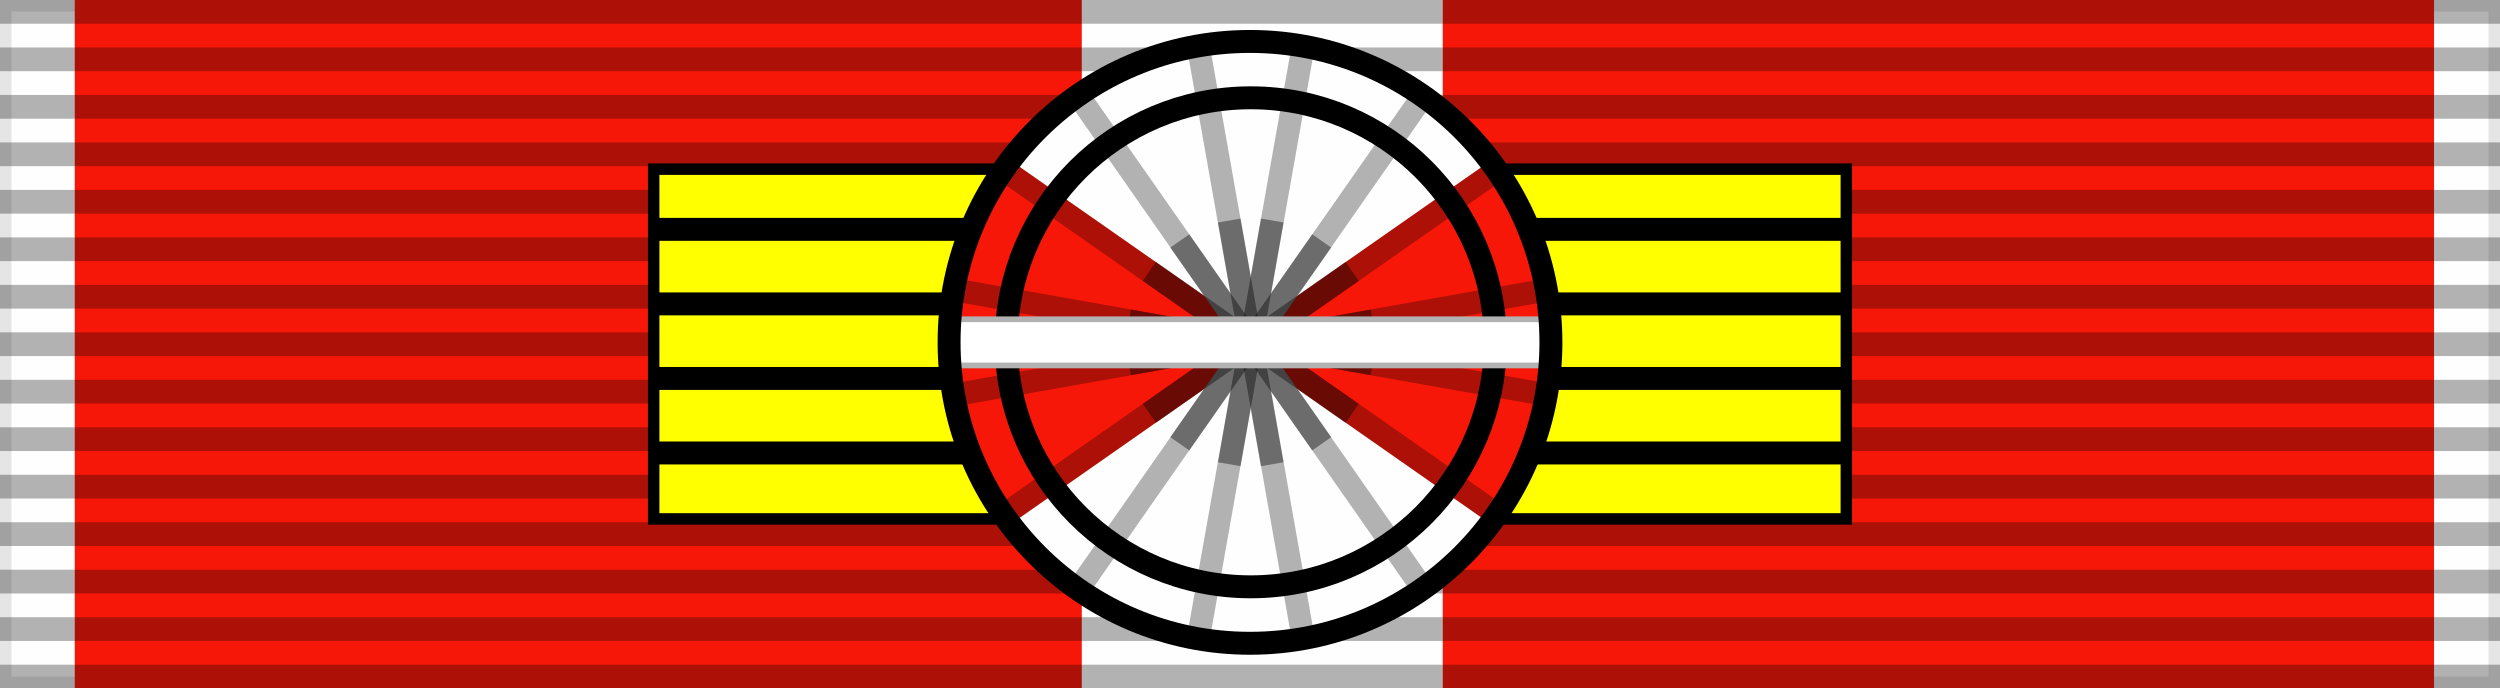
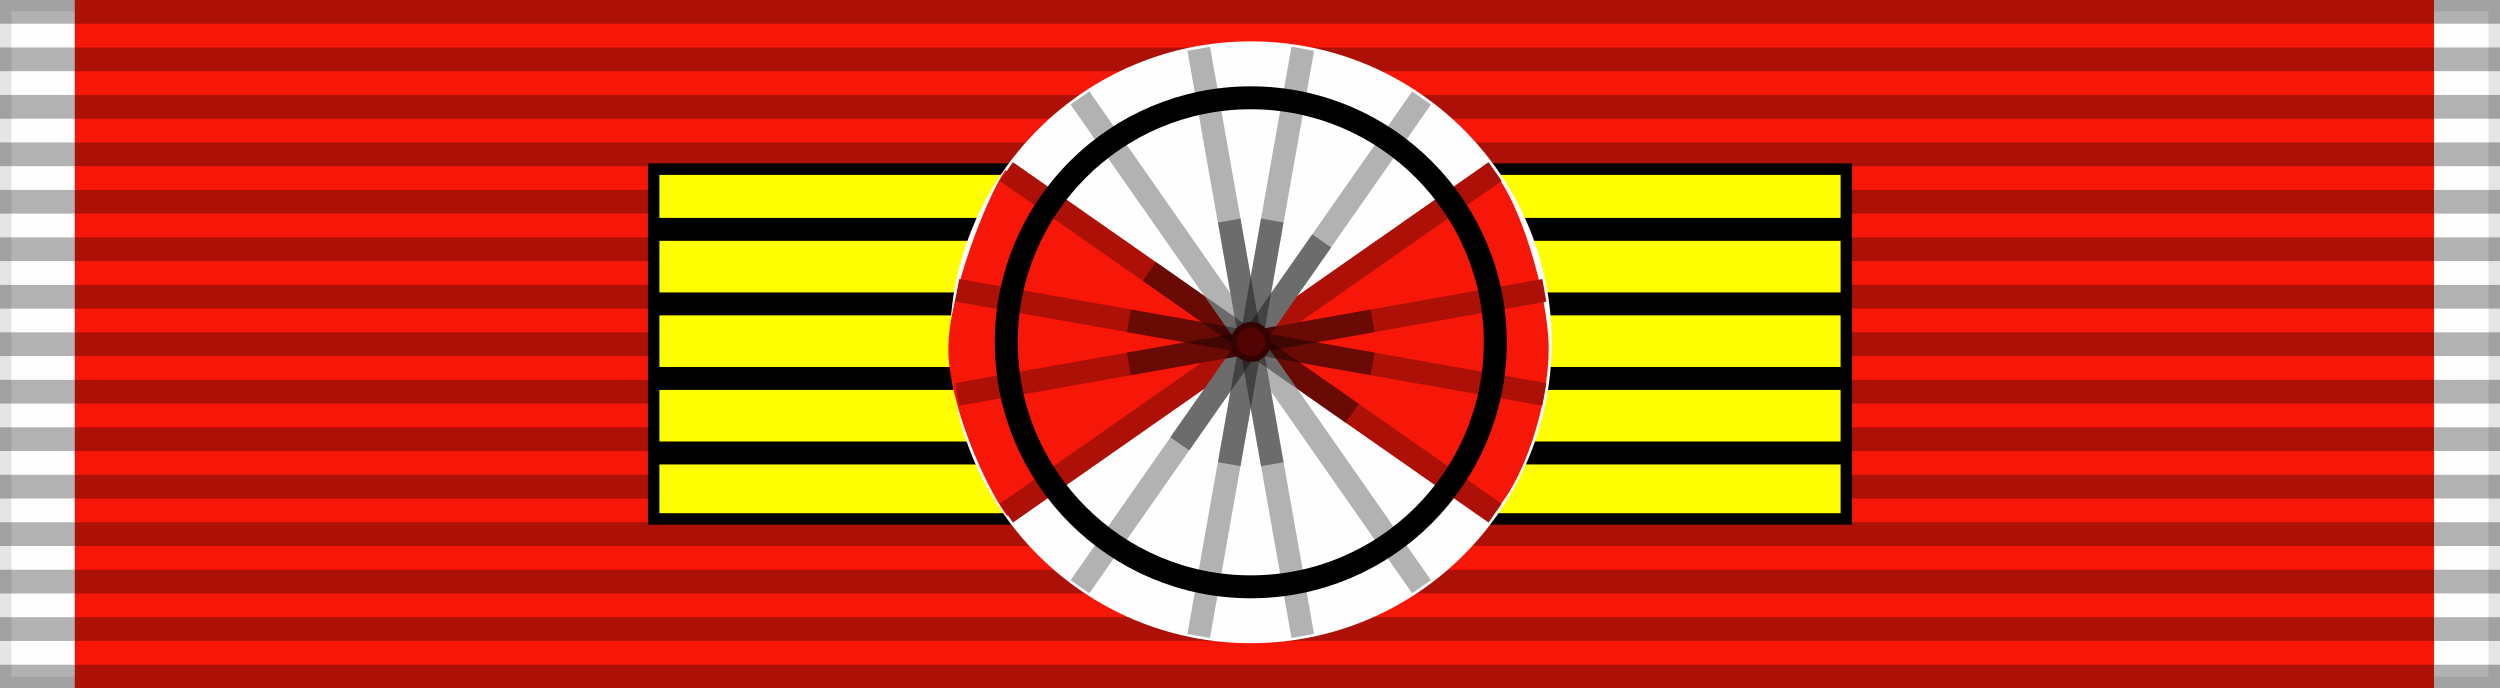
<svg xmlns="http://www.w3.org/2000/svg" xmlns:ns1="http://sodipodi.sourceforge.net/DTD/sodipodi-0.dtd" xmlns:ns2="http://www.inkscape.org/namespaces/inkscape" width="218" height="60" version="1.1" id="svg5396" ns1:docname="AUT Honour for Services to the Republic of Austria - 2nd Class BAR.svg" ns2:version="1.0 (4035a4fb49, 2020-05-01)">
  <rect width="100%" height="100%" fill="#333333" stroke="none" />
  <defs id="defs5400">
    <ns2:perspective id="perspective88" ns2:persp3d-origin="109 : 20 : 1" ns2:vp_z="218 : 30 : 1" ns2:vp_y="0 : 1000 : 0" ns2:vp_x="0 : 30 : 1" ns1:type="inkscape:persp3d" />
    <linearGradient id="linearGradient3114">
      <stop id="stop3116" offset="0" style="stop-color:#ffffff;stop-opacity:1;" />
      <stop style="stop-color:#ffffff;stop-opacity:1;" offset="0.615" id="stop3135" />
      <stop style="stop-color:#c8c8c8;stop-opacity:1;" offset="1" id="stop3133" />
    </linearGradient>
    <ns2:perspective id="perspective2628" ns2:persp3d-origin="109 : 20 : 1" ns2:vp_z="218 : 30 : 1" ns2:vp_y="0 : 1000 : 0" ns2:vp_x="0 : 30 : 1" ns1:type="inkscape:persp3d" />
    <ns2:perspective ns1:type="inkscape:persp3d" ns2:vp_x="0 : 30 : 1" ns2:vp_y="0 : 1000 : 0" ns2:vp_z="218 : 30 : 1" ns2:persp3d-origin="109 : 20 : 1" id="perspective61" />
  </defs>
  <ns1:namedview ns2:document-rotation="0" pagecolor="#ffffff" bordercolor="#666666" borderopacity="1" objecttolerance="10" gridtolerance="10" guidetolerance="10" ns2:pageopacity="0" ns2:pageshadow="2" ns2:window-width="1366" ns2:window-height="705" id="namedview5398" showgrid="false" ns2:zoom="1.8439918" ns2:cx="53.35134" ns2:cy="-7.8655777" ns2:window-x="-8" ns2:window-y="-8" ns2:window-maximized="1" ns2:current-layer="layer4" />
  <g ns2:groupmode="layer" id="layer6" ns2:label="Base">
    <rect width="218" height="60" style="fill:#fefefe;fill-opacity:1;stroke:#000000;stroke-width:2;stroke-opacity:0.1" id="rect5318" x="0" y="0" />
    <rect y="0" x="6.519" id="rect1557" style="fill:#f61709;fill-opacity:1;stroke:none;stroke-width:1.943;stroke-opacity:0.1" height="60" width="205.729" />
-     <rect width="31.477" height="60" style="fill:#fefefe;fill-opacity:1;stroke:none;stroke-width:0.76;stroke-opacity:0.1" id="rect1979" x="94.332" y="0" />
  </g>
  <g ns2:groupmode="layer" id="layer5" ns2:label="vertical strips" ns1:insensitive="true">
    <path d="M 109,0 V 60" style="opacity:0.3;stroke:#000000;stroke-width:218;stroke-dasharray:2.07" id="path5320" />
  </g>
  <g ns2:groupmode="layer" id="layer4" ns2:label="Rosette">
    <g id="g6047">
      <g id="g5324" stroke-width="1" stroke="#000000">
        <path id="path5322" fill="#ffff00" d="m 57,14.75 h 104 v 30.5 H 57 Z" />
      </g>
    </g>
    <g id="g5334" stroke-width="2" stroke="#000000" fill="none">
      <path id="path5326" d="M 57,20 H 161" />
      <path id="path5328" d="M 57,26.5 H 161" />
      <path id="path5330" d="M 57,33 H 161" />
      <path id="path5332" d="M 57,39.5 H 161" />
    </g>
    <g id="g1815" transform="translate(-238.24,-203.884)">
      <g style="display:inline" ns2:label="f" id="layer4-4">
        <g id="g1847" transform="translate(238.305,203.738)">
          <circle r="25.75" cy="149.75" cx="-97.25" style="display:inline;overflow:visible;visibility:visible;fill:#fefefe;fill-opacity:1;fill-rule:evenodd;stroke:none;stroke-width:0.981;stroke-linecap:butt;stroke-linejoin:miter;stroke-miterlimit:4;stroke-dasharray:none;stroke-dashoffset:0;stroke-opacity:1;marker:none;marker-start:none;marker-mid:none;marker-end:none" id="path2316" transform="matrix(1.019,0,0,1.019,208.102,-122.602)" />
          <g style="display:inline;fill:#252525;fill-opacity:1" id="g3303" transform="matrix(-1,0,0,1,230.074,-149.311)">
            <path ns1:nodetypes="ccczc" id="path3305" d="m 100.209,194.45 21.06,-14.949 -21.213,-15.203 c -2.322,2.228 -4.95,10.78 -4.963,15.556 -0.013,4.776 2.162,11.918 5.116,14.596 z" style="fill:#f61709;fill-opacity:1;fill-rule:evenodd;stroke:none;stroke-width:1px;stroke-linecap:butt;stroke-linejoin:miter;stroke-opacity:1" />
          </g>
          <g id="g3190" transform="translate(-12.463,-149.311)" style="fill:#252525;fill-opacity:1">
            <path ns1:nodetypes="ccczc" id="path2313" d="m 100.209,194.45 21.06,-14.949 -21.213,-15.203 c -1.554,2.228 -4.95,10.78 -4.963,15.556 -0.013,4.776 3.208,11.988 5.116,14.596 z" style="fill:#f61709;fill-opacity:1;fill-rule:evenodd;stroke:none;stroke-width:1px;stroke-linecap:butt;stroke-linejoin:miter;stroke-opacity:1" />
          </g>
          <g id="g1425" style="fill:#9b7c00;fill-opacity:1;stroke:#9b7c00;stroke-opacity:1" transform="translate(-12.374,-149.553)">
            <g transform="rotate(45,64.335,190.751)" id="g4970" style="display:inline;fill:#9b7c00;fill-opacity:1;stroke:#9b7c00;stroke-opacity:1">
              <path style="fill:#161616;fill-opacity:1;fill-rule:evenodd;stroke:#ad1006;stroke-width:2;stroke-linecap:butt;stroke-linejoin:miter;stroke-miterlimit:4;stroke-dasharray:none;stroke-opacity:1" d="m 101.287,116.899 -9.075,51.202" id="path4972" />
              <path style="display:inline;fill:#9b7c00;fill-opacity:1;fill-rule:evenodd;stroke:#b2b2b2;stroke-width:2;stroke-linecap:butt;stroke-linejoin:miter;stroke-miterlimit:4;stroke-dasharray:none;stroke-opacity:1" d="m 92.213,116.899 9.075,51.202" id="path4974" />
            </g>
            <g id="g1414" style="fill:#9b7c00;fill-opacity:1;stroke:#9b7c00;stroke-opacity:1">
              <g style="display:inline;fill:#9b7c00;fill-opacity:1;stroke:#9b7c00;stroke-opacity:1" id="g4960" transform="translate(24.624,37.053)">
                <path id="path4958" d="m 92.213,116.899 9.075,51.202" style="display:inline;fill:#9b7c00;fill-opacity:1;fill-rule:evenodd;stroke:#b2b2b2;stroke-width:2;stroke-linecap:butt;stroke-linejoin:miter;stroke-miterlimit:4;stroke-dasharray:none;stroke-opacity:1" />
                <path id="path3191" d="m 101.287,116.899 -9.075,51.202" style="fill:#9b7c00;fill-opacity:1;fill-rule:evenodd;stroke:#b2b2b2;stroke-width:2;stroke-linecap:butt;stroke-linejoin:miter;stroke-miterlimit:4;stroke-dasharray:none;stroke-opacity:1" />
              </g>
              <g style="display:inline;fill:#9b7c00;fill-opacity:1;stroke:#9b7c00;stroke-opacity:1" id="g4964" transform="rotate(90,90.536,173.339)">
                <path id="path4966" d="m 101.287,116.899 -9.075,51.202" style="fill:#161616;fill-opacity:1;fill-rule:evenodd;stroke:#ad1006;stroke-width:2;stroke-linecap:butt;stroke-linejoin:miter;stroke-miterlimit:4;stroke-dasharray:none;stroke-opacity:1" />
                <path id="path4968" d="m 92.213,116.899 9.075,51.202" style="display:inline;fill:#161616;fill-opacity:1;fill-rule:evenodd;stroke:#ad1006;stroke-width:2;stroke-linecap:butt;stroke-linejoin:miter;stroke-miterlimit:4;stroke-dasharray:none;stroke-opacity:1" />
              </g>
              <g style="display:inline;fill:#9b7c00;fill-opacity:1;stroke:#9b7c00;stroke-opacity:1" id="g4976" transform="rotate(135,101.388,166.126)">
                <path id="path4980" d="m 92.213,116.899 9.075,51.202" style="display:inline;fill:#161616;fill-opacity:1;fill-rule:evenodd;stroke:#ad1006;stroke-width:2;stroke-linecap:butt;stroke-linejoin:miter;stroke-miterlimit:4;stroke-dasharray:none;stroke-opacity:1" />
                <path id="path4978" d="m 101.287,116.899 -9.075,51.202" style="fill:#9b7c00;fill-opacity:1;fill-rule:evenodd;stroke:#b2b2b2;stroke-width:2;stroke-linecap:butt;stroke-linejoin:miter;stroke-miterlimit:4;stroke-dasharray:none;stroke-opacity:1" />
              </g>
            </g>
          </g>
          <path style="display:inline;fill:#000000;fill-opacity:0.392;fill-rule:evenodd;stroke:none;stroke-width:2;stroke-linecap:butt;stroke-linejoin:miter;stroke-miterlimit:4;stroke-dasharray:none;stroke-opacity:1" d="m 119.453,27.141 -21.25,3.75 0.344,1.969 21.25,-3.75 z" id="path6738" />
          <circle r="25.75" cy="149.75" cx="-97.25" style="display:inline;overflow:visible;visibility:visible;fill:none;fill-opacity:1;fill-rule:evenodd;stroke:#000000;stroke-width:2.415;stroke-linecap:butt;stroke-linejoin:miter;stroke-miterlimit:4;stroke-dasharray:none;stroke-dashoffset:0;stroke-opacity:1;marker:none;marker-start:none;marker-mid:none;marker-end:none" id="path5857" transform="matrix(0.828,0,0,0.828,189.526,-93.998)" />
          <path style="display:inline;fill:#000000;fill-opacity:0.392;fill-rule:evenodd;stroke:none;stroke-width:2;stroke-linecap:butt;stroke-linejoin:miter;stroke-miterlimit:4;stroke-dasharray:none;stroke-opacity:1" d="m 109.891,19.203 -3.75,21.25 1.969,0.344 3.75,-21.25 z" id="path6732" />
          <path style="display:inline;fill:#000000;fill-opacity:0.392;fill-rule:evenodd;stroke:none;stroke-width:2;stroke-linecap:butt;stroke-linejoin:miter;stroke-miterlimit:4;stroke-dasharray:none;stroke-opacity:1" d="m 98.547,27.141 -0.344,1.969 21.25,3.75 0.344,-1.969 z" id="path6736" />
-           <path style="display:inline;fill:#000000;fill-opacity:0.392;fill-rule:evenodd;stroke:none;stroke-width:2;stroke-linecap:butt;stroke-linejoin:miter;stroke-miterlimit:4;stroke-dasharray:none;stroke-opacity:1" d="m 117.266,22.984 -17.688,12.375 1.156,1.656 17.688,-12.375 z" id="path6740" />
          <path style="display:inline;fill:#000000;fill-opacity:0.392;fill-rule:evenodd;stroke:none;stroke-width:2;stroke-linecap:butt;stroke-linejoin:miter;stroke-miterlimit:4;stroke-dasharray:none;stroke-opacity:1" d="m 114.359,20.578 -12.375,17.688 1.656,1.156 12.375,-17.688 z" id="path6742" />
-           <path style="display:inline;fill:#000000;fill-opacity:0.392;fill-rule:evenodd;stroke:none;stroke-width:2;stroke-linecap:butt;stroke-linejoin:miter;stroke-miterlimit:4;stroke-dasharray:none;stroke-opacity:1" d="m 103.641,20.578 -1.656,1.156 12.375,17.688 1.656,-1.156 z" id="path6744" />
          <path style="display:inline;fill:#000000;fill-opacity:0.392;fill-rule:evenodd;stroke:none;stroke-width:2;stroke-linecap:butt;stroke-linejoin:miter;stroke-miterlimit:4;stroke-dasharray:none;stroke-opacity:1" d="m 100.734,22.984 -1.156,1.656 17.688,12.375 1.156,-1.656 z" id="path6746" />
          <path style="display:inline;fill:#000000;fill-opacity:0.392;fill-rule:evenodd;stroke:none;stroke-width:2;stroke-linecap:butt;stroke-linejoin:miter;stroke-miterlimit:4;stroke-dasharray:none;stroke-opacity:1" d="m 108.109,19.203 -1.969,0.344 3.75,21.25 1.969,-0.344 z" id="path6734" />
          <circle r="25.75" cy="149.75" cx="-97.25" style="display:inline;overflow:visible;visibility:visible;fill:#510403;fill-opacity:1;fill-rule:evenodd;stroke:#330302;stroke-width:8.583;stroke-linecap:butt;stroke-linejoin:miter;stroke-miterlimit:4;stroke-dasharray:none;stroke-dashoffset:0;stroke-opacity:1;marker:none;marker-start:none;marker-mid:none;marker-end:none" id="path3307" transform="matrix(0.058,0,0,0.058,114.665,21.277)" />
        </g>
        <g transform="translate(-0.064,-7.5)" id="g7112" />
      </g>
    </g>
-     <rect style="fill:#ffffff;fill-opacity:1;stroke:#b2b2b2;stroke-width:0.5;stroke-opacity:1;stroke-miterlimit:4;stroke-dasharray:none" id="rect1996" width="52.726" height="4.026" x="82.637" y="27.841" />
-     <circle transform="translate(5e-5,-0.146)" r="26.24" cy="30" cx="109" style="display:inline;overflow:visible;visibility:visible;fill:none;fill-opacity:1;fill-rule:evenodd;stroke:#000000;stroke-width:2;stroke-linecap:butt;stroke-linejoin:miter;stroke-miterlimit:4;stroke-dasharray:none;stroke-dashoffset:0;stroke-opacity:1;marker:none;marker-start:none;marker-mid:none;marker-end:none" id="path4982" />
  </g>
</svg>